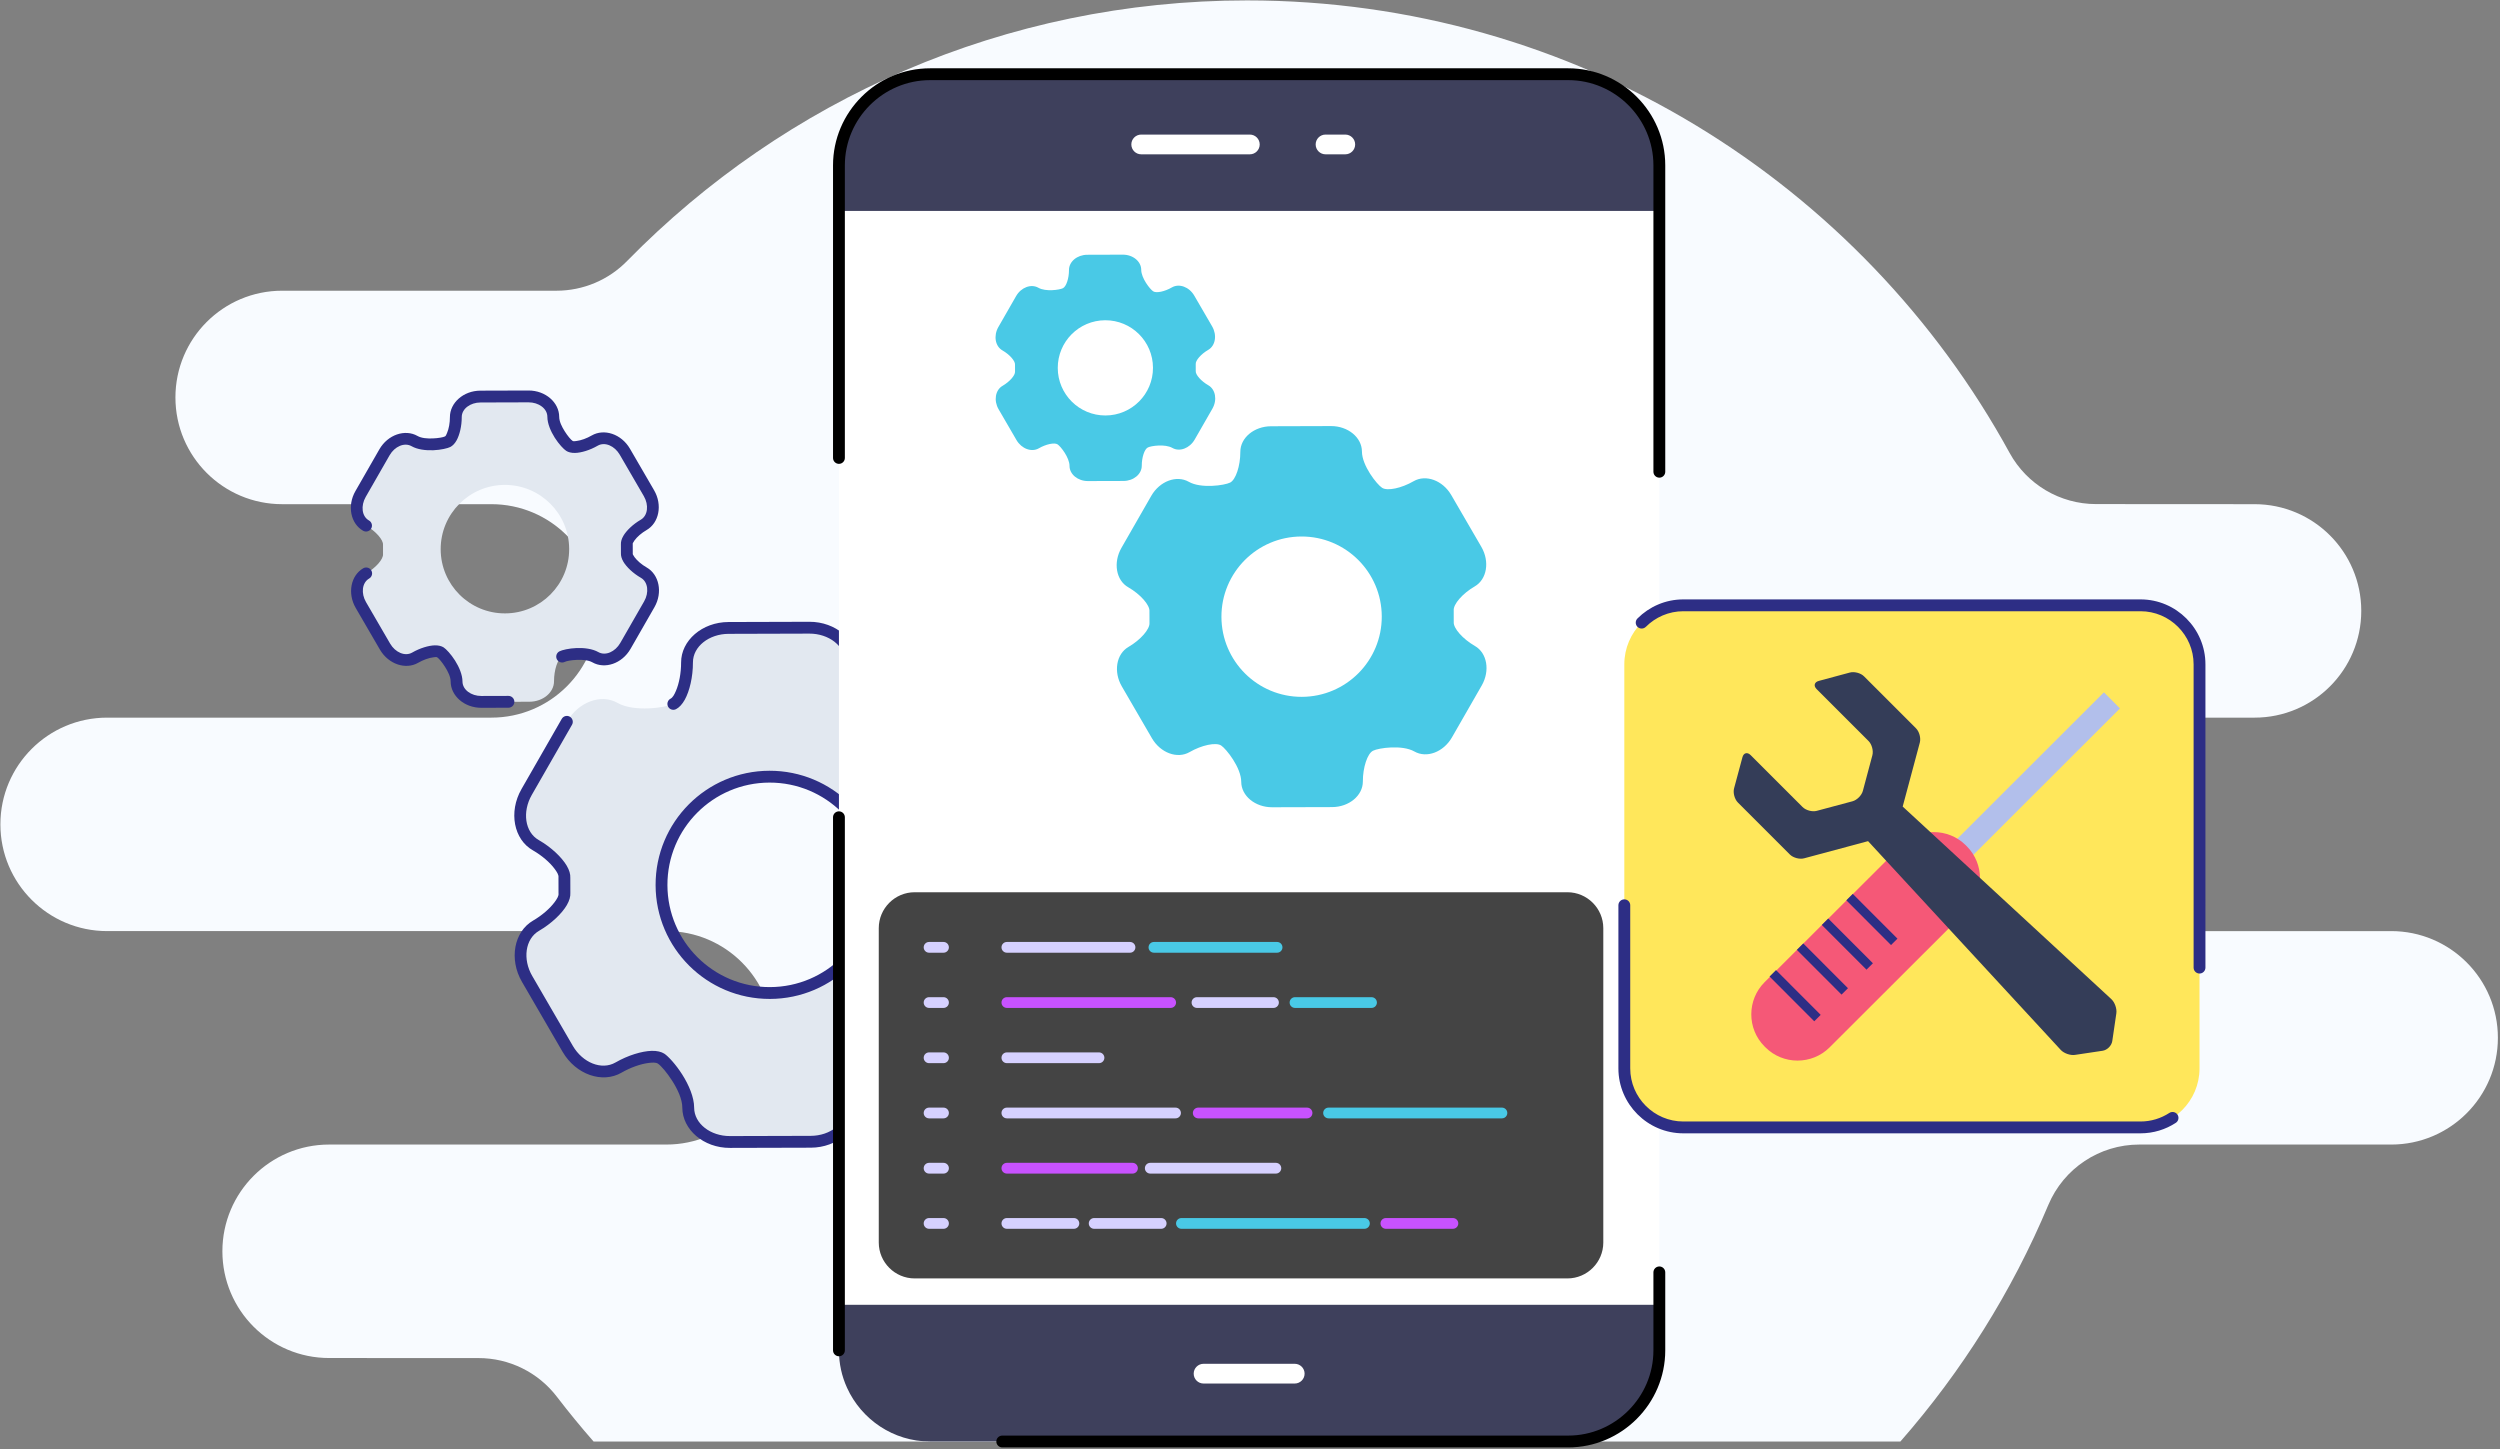
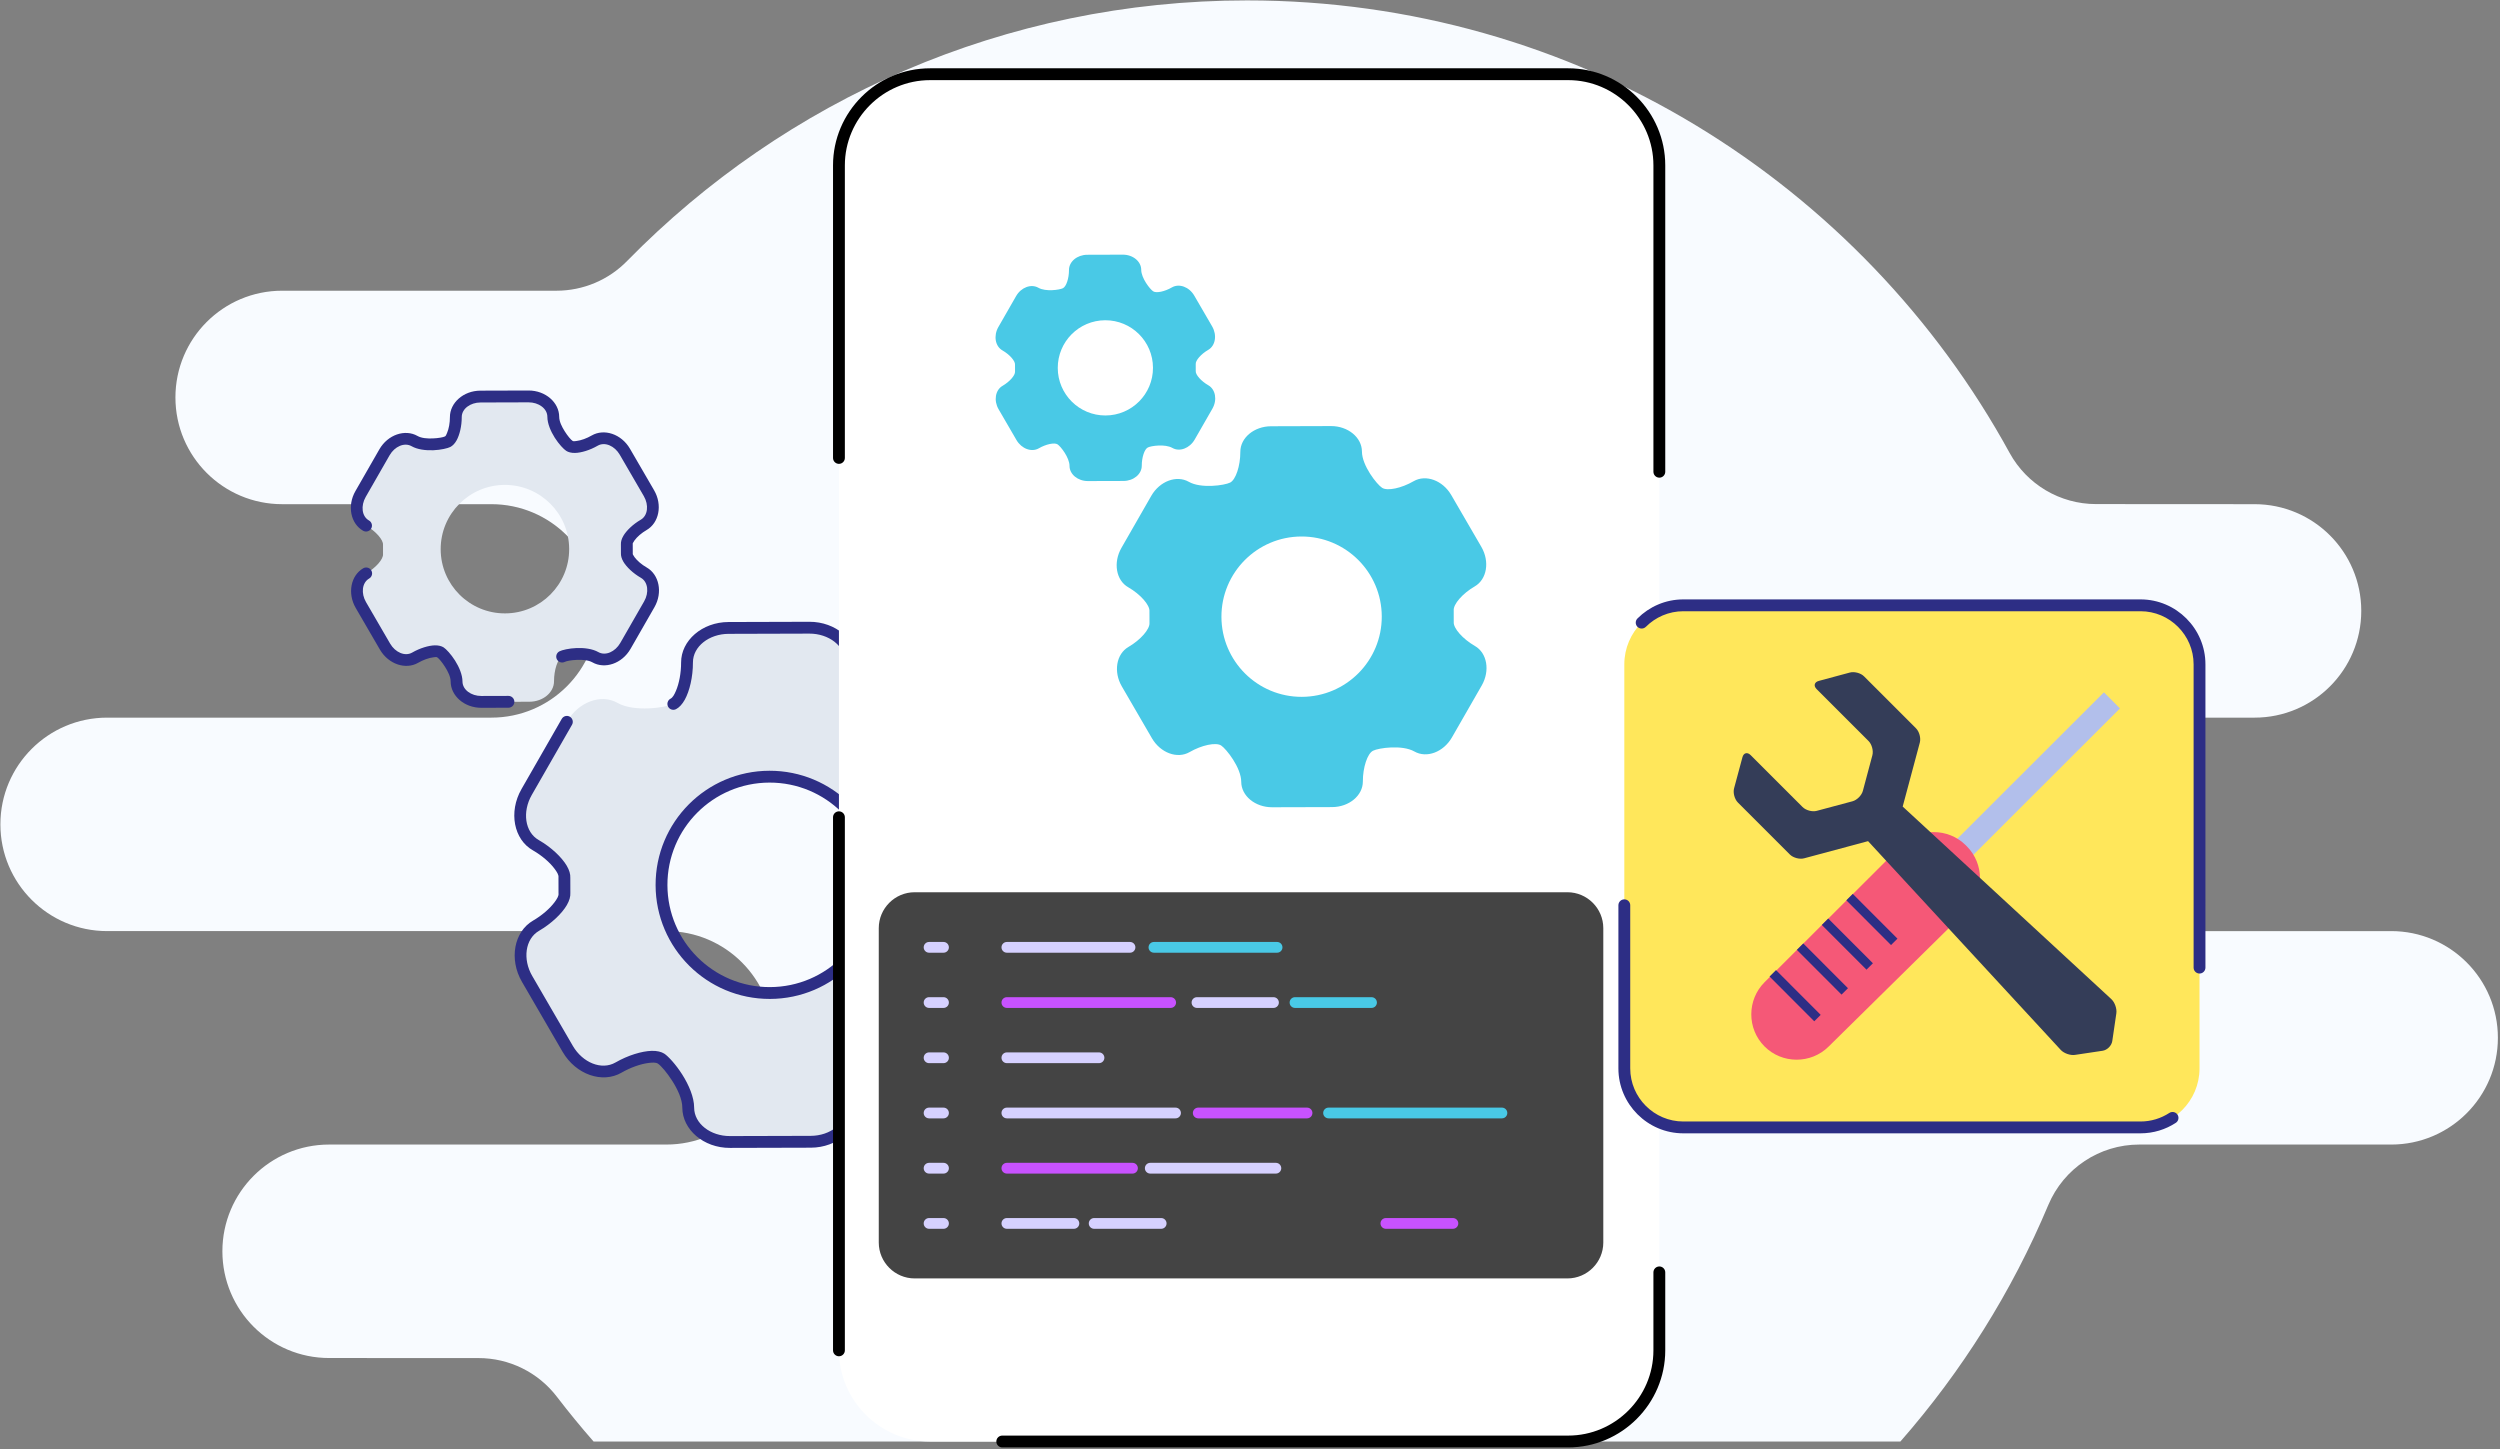
<svg xmlns="http://www.w3.org/2000/svg" width="697" height="404" viewBox="0 0 697 404">
  <rect x="0" y="0" width="697" height="404" fill="#808080" stroke="none" />
  <g fill="none" fill-rule="evenodd">
    <g>
      <g>
        <g>
          <g>
            <g>
              <g>
                <path fill="#F8FBFF" d="M165.49 401.894c-3.548-4.046-6.962-8.215-10.24-12.494-5.201-6.787-13.266-10.769-21.816-10.769-16.497-.015-41.674-.015-41.674-.015-16.434 0-29.756-13.324-29.756-29.758 0-16.434 13.322-29.757 29.756-29.757h94.03c16.434 0 29.755-13.323 29.755-29.755 0-16.436-13.321-29.757-29.755-29.757H29.866C13.432 259.589.11 246.266.11 229.832s13.322-29.755 29.756-29.755H136.99c16.434 0 29.757-13.323 29.757-29.757s-13.323-29.755-29.757-29.755H78.666c-16.433 0-29.756-13.325-29.756-29.759S62.233 81.05 78.667 81.05h76.492c7.443 0 14.567-3.016 19.745-8.359C218.836 27.893 280.031.113 347.666.113c91.648 0 171.477 51.012 212.612 126.155 4.823 8.8 14.06 14.27 24.097 14.27 18.073.027 44.191.027 44.191.027 16.434 0 29.755 13.32 29.755 29.755 0 16.434-13.32 29.757-29.755 29.757h-58.322c-16.434 0-29.759 13.32-29.759 29.755 0 16.434 13.325 29.757 29.76 29.757h96.41c16.434 0 29.755 13.321 29.755 29.757 0 16.432-13.321 29.755-29.755 29.755H596.42c-11.066 0-21.056 6.633-25.346 16.835-10.17 24.241-24.178 46.483-41.246 65.958H165.491" transform="translate(-181 -11667) translate(0 2577) translate(0 8939) translate(181 151)" />
                <path fill="#E2E8F0" d="M214.67 276.853c-16.655.048-30.196-13.42-30.24-30.075-.048-16.658 13.42-30.195 30.077-30.24 16.65-.047 30.192 13.42 30.237 30.075.048 16.654-13.423 30.198-30.075 30.24zm65.108-19.134c-4.571-2.631-8.155-6.68-7.96-9.022l-.008-4.339c-.213-2.323 3.35-6.417 7.909-9.053 4.585-2.655 5.705-9.336 2.486-14.872l-11.326-19.498c-3.216-5.516-9.556-7.845-14.141-5.203-4.57 2.649-9.9 3.78-11.871 2.488-1.98-1.265-7.566-8.353-7.58-13.64-.013-5.295-5.246-9.592-11.629-9.577l-22.543.066c-6.384.018-11.592 4.343-11.572 9.639.013 5.284-1.716 10.465-3.817 11.536-2.116 1.074-10.989 2.35-15.574-.283-4.598-2.607-10.93-.249-14.106 5.282l-11.222 19.567c-3.184 5.555-2.035 12.234 2.574 14.836 4.571 2.63 8.153 6.708 7.955 9.031l.009 2.178.002 2.154c.211 2.35-3.35 6.42-7.907 9.075-4.591 2.658-5.702 9.34-2.49 14.855l11.323 19.5c3.216 5.511 9.559 7.857 14.146 5.203 4.567-2.633 9.893-3.764 11.869-2.499 1.973 1.298 7.564 8.387 7.575 13.669.015 5.29 5.249 9.592 11.627 9.574l22.552-.061c6.378-.02 11.583-4.35 11.572-9.636-.013-5.29 1.711-10.492 3.81-11.56 2.114-1.077 10.994-2.329 15.574.28 4.605 2.63 10.93.242 14.115-5.286l11.222-19.56c3.184-5.538 2.027-12.21-2.574-14.844z" transform="translate(-181 -11667) translate(0 2577) translate(0 8939) translate(181 151)" />
                <path fill="#2D2E85" d="M272.303 200.103c-3.71-6.364-11.097-8.85-16.39-5.801-2.537 1.472-5.32 2.446-7.537 2.726-1.118.14-2.057.173-2.607-.187-.905-.579-2.559-2.49-4.037-4.818-1.474-2.324-2.79-5.076-2.794-7.447-.018-6.112-5.916-11.242-13.282-11.223l-22.545.066c-7.37.02-13.238 5.181-13.218 11.293.007 2.926-.554 5.823-1.43 7.885-.447 1.045-.898 1.879-1.49 2.18-.811.414-1.132 1.408-.719 2.22.416.812 1.41 1.133 2.222.72.86-.44 1.727-1.338 2.447-2.64 1.333-2.412 2.279-6.363 2.27-10.374-.015-4.479 4.528-7.97 9.926-7.984l22.546-.066c5.397-.013 9.96 3.452 9.973 7.931.006 2.915 1.493 6.352 3.308 9.21 1.813 2.853 3.938 5.119 5.03 5.816.796.522 2.008.825 3.495.792 2.744-.059 6.627-1.234 10.094-3.242 3.876-2.236 9.165-.062 11.887 4.606.46.788 1.47 1.054 2.257.594.785-.46 1.051-1.47.594-2.257zm-57.64 75.1c-15.741.046-28.543-12.684-28.583-28.429-.044-15.748 12.686-28.543 28.431-28.587 15.739-.044 28.543 12.685 28.583 28.43.046 15.744-12.686 28.546-28.429 28.586h-.002zm.01 3.3c-17.562.05-31.846-14.153-31.893-31.72-.05-17.572 14.153-31.847 31.722-31.896 17.56-.048 31.847 14.155 31.892 31.722.05 17.565-14.155 31.85-31.72 31.894h-.002.002z" transform="translate(-181 -11667) translate(0 2577) translate(0 8939) translate(181 151)" />
                <path fill="#2D2E85" d="M159.014 248.967c.06.955-.255 2.126-.977 3.366-1.37 2.357-4.283 5.155-7.755 7.179-3.883 2.248-4.607 7.931-1.89 12.597h.002l11.322 19.499c2.721 4.664 8.012 6.853 11.897 4.604 3.46-1.995 7.337-3.163 10.078-3.234 1.485-.037 2.693.258 3.52.786 1.085.715 3.204 2.983 5.01 5.836 1.815 2.863 3.302 6.295 3.306 9.207.016 4.477 4.579 7.945 9.975 7.93l22.552-.062c5.395-.018 9.933-3.512 9.927-7.982-.011-4.015.935-7.975 2.264-10.39.717-1.307 1.586-2.205 2.448-2.645.812-.414 1.806-.088 2.218.724.413.812.088 1.806-.724 2.217-.587.302-1.034 1.136-1.478 2.183-.878 2.066-1.437 4.97-1.428 7.904.01 6.101-5.857 11.267-13.218 11.289l-22.552.061c-7.363.022-13.264-5.11-13.284-11.22-.004-2.37-1.315-5.121-2.791-7.449-1.485-2.336-3.149-4.26-4.02-4.833-.554-.357-1.498-.322-2.618-.179-2.22.282-5.003 1.254-7.537 2.715-5.293 3.063-12.685.561-16.397-5.799l-.002-.004-11.323-19.499c-3.707-6.369-2.211-14.045 3.086-17.11 2.522-1.469 4.722-3.396 6.028-5.18.65-.887 1.125-1.672 1.067-2.32-.004-.048-.008-.096-.008-.144l-.003-2.152-.008-2.178c0-.048.002-.099.006-.145.055-.64-.424-1.421-1.08-2.306-1.316-1.777-3.524-3.702-6.043-5.15-5.322-3.005-6.871-10.681-3.19-17.094l11.22-19.567c.453-.79 1.46-1.065 2.25-.611.792.453 1.065 1.463.612 2.252l-11.22 19.567c-2.693 4.695-1.945 10.38 1.962 12.586 3.478 1.998 6.404 4.796 7.788 7.146.728 1.236 1.05 2.402.995 3.35l.008 2.141.003 2.112.002.002" transform="translate(-181 -11667) translate(0 2577) translate(0 8939) translate(181 151)" />
                <path fill="#E2E8F0" d="M140.82 171.013c-9.891.03-17.935-7.969-17.96-17.862-.028-9.894 7.972-17.935 17.863-17.96 9.889-.025 17.934 7.972 17.96 17.865.03 9.891-7.974 17.932-17.863 17.957zm38.674-11.363c-2.72-1.56-4.847-3.967-4.726-5.353l-.009-2.578c-.127-1.382 1.991-3.815 4.7-5.382 2.723-1.573 3.387-5.541 1.476-8.83l-6.73-11.583c-1.912-3.275-5.672-4.659-8.398-3.091-2.714 1.575-5.88 2.247-7.05 1.477-1.173-.75-4.493-4.958-4.5-8.1-.008-3.145-3.113-5.7-6.908-5.69l-13.391.04c-3.788.01-6.878 2.58-6.87 5.727.008 3.137-1.02 6.21-2.27 6.85-1.253.635-6.524 1.396-9.246-.17-2.732-1.549-6.494-.145-8.378 3.138l-6.666 11.624c-1.891 3.295-1.207 7.264 1.529 8.81 2.714 1.563 4.843 3.985 4.723 5.364l.008 1.294v1.28c.128 1.395-1.987 3.813-4.697 5.388-2.725 1.58-3.386 5.549-1.478 8.824l6.73 11.583c1.908 3.272 5.675 4.664 8.4 3.09 2.714-1.565 5.875-2.234 7.047-1.481 1.173.77 4.491 4.978 4.499 8.118.01 3.141 3.116 5.695 6.909 5.687l13.391-.038c3.789-.013 6.884-2.58 6.873-5.724-.007-3.14 1.019-6.228 2.266-6.864 1.254-.638 6.527-1.386 9.251.167 2.732 1.56 6.488.145 8.38-3.14l6.666-11.618c1.885-3.289 1.199-7.255-1.531-8.82z" transform="translate(-181 -11667) translate(0 2577) translate(0 8939) translate(181 151)" />
                <path fill="#2D2E85" d="M173.11 151.767c-.036-.667.166-1.49.67-2.354.858-1.476 2.678-3.245 4.851-4.503 2.018-1.166 2.293-4.139.876-6.574v-.001l-6.726-11.58c-1.419-2.427-4.129-3.654-6.144-2.496-2.172 1.26-4.603 1.981-6.316 2.019-1.05.023-1.899-.213-2.453-.578-.687-.439-2.046-1.855-3.193-3.658-1.146-1.806-2.063-3.984-2.068-5.828-.004-2.33-2.442-4.05-5.251-4.044l-13.394.04c-2.805.008-5.229 1.742-5.225 4.072.007 2.51-.598 4.975-1.432 6.485-.505.913-1.13 1.529-1.74 1.842-.733.37-2.63.83-4.75.918-2.132.086-4.467-.21-6.058-1.124-2.025-1.148-4.735.09-6.132 2.524l-6.666 11.622c-1.4 2.44-1.114 5.41.91 6.554.793.449 1.072 1.459.623 2.25-.448.793-1.456 1.072-2.248.623-3.448-1.951-4.532-6.912-2.147-11.069l6.666-11.623c2.372-4.136 7.183-5.703 10.631-3.746 1.124.647 2.785.752 4.285.692 1.508-.062 2.873-.3 3.388-.561.25-.129.385-.52.575-.964.492-1.154.8-2.775.795-4.414-.01-3.963 3.743-7.369 8.517-7.381l13.391-.04c4.78-.012 8.554 3.373 8.562 7.336.005 1.298.746 2.795 1.556 4.066.81 1.275 1.696 2.337 2.198 2.658.23.152.627.068 1.095.01 1.243-.157 2.803-.71 4.23-1.537 3.428-1.974 8.238-.434 10.644 3.689l6.73 11.585c2.41 4.14 1.353 9.106-2.077 11.09-1.41.814-2.644 1.888-3.374 2.887-.159.215-.293.427-.39.629-.053.112-.125.196-.116.284.004.048.006.099.006.147l.009 2.576c0 .051-.002.1-.007.15-.008.088.064.174.117.282.099.2.233.411.394.627.735.99 1.975 2.057 3.392 2.868 3.439 1.972 4.517 6.93 2.143 11.073l-6.668 11.623c-2.383 4.136-7.19 5.71-10.628 3.746-1.127-.642-2.79-.748-4.293-.688-1.507.059-2.87.292-3.392.558-.812.414-1.806.09-2.22-.721-.411-.812-.088-1.806.724-2.22.733-.372 2.631-.83 4.756-.915 2.13-.086 4.462.209 6.061 1.12 2.024 1.157 4.73-.095 6.13-2.526l6.666-11.618c1.397-2.438 1.102-5.408-.92-6.567-2.182-1.252-4.006-3.005-4.873-4.475-.508-.862-.715-1.68-.682-2.352l-.009-2.488M101.264 158.437c-3.434 1.991-4.482 6.952-2.078 11.082l6.73 11.585c2.404 4.12 7.222 5.67 10.652 3.685 1.421-.818 2.98-1.368 4.224-1.525.473-.059.872-.145 1.106.005.476.312 1.371 1.384 2.185 2.666.808 1.274 1.552 2.77 1.556 4.068.014 3.96 3.785 7.344 8.561 7.333l7.56-.022c.91-.003 1.647-.744 1.645-1.655-.002-.91-.744-1.648-1.655-1.645l-7.557.022c-2.809.004-5.244-1.714-5.255-4.044-.005-1.84-.921-4.015-2.068-5.823-1.141-1.798-2.49-3.219-3.175-3.668-.582-.374-1.427-.603-2.47-.578-1.713.041-4.14.76-6.306 2.008-2.022 1.168-4.736-.064-6.152-2.488l-6.728-11.583c-1.413-2.429-1.138-5.399.88-6.567.788-.458 1.056-1.467.6-2.255-.457-.79-1.467-1.056-2.255-.6" transform="translate(-181 -11667) translate(0 2577) translate(0 8939) translate(181 151)" />
                <path fill="#FFF" d="M462.623 46.102V376.48c0 13.98-11.438 25.413-25.415 25.413H259.312c-13.975 0-25.415-11.434-25.415-25.413V46.103c0-13.976 11.44-25.412 25.415-25.412h177.896c13.977 0 25.415 11.436 25.415 25.411" transform="translate(-181 -11667) translate(0 2577) translate(0 8939) translate(181 151)" />
-                 <path fill="#3E405C" d="M462.623 363.772v12.707c0 13.98-11.438 25.415-25.415 25.415H259.312c-10.259 0-19.153-6.16-23.155-14.965-1.463-3.205-2.26-6.732-2.26-10.45v-12.707h228.726M462.623 46.102V58.81l-228.726.001V46.102c0-13.976 11.44-25.411 25.417-25.411l177.896-.001c13.975.001 25.413 11.437 25.413 25.412" transform="translate(-181 -11667) translate(0 2577) translate(0 8939) translate(181 151)" />
                <path fill="#FFF" d="M318.17 43.024h30.284c1.52 0 2.752-1.233 2.752-2.752 0-1.519-1.232-2.753-2.752-2.753H318.17c-1.518 0-2.753 1.234-2.753 2.753 0 1.52 1.235 2.752 2.753 2.752M369.558 43.024h5.505c1.522 0 2.754-1.233 2.754-2.752 0-1.519-1.232-2.753-2.754-2.753h-5.505c-1.518 0-2.752 1.234-2.752 2.753 0 1.52 1.234 2.752 2.752 2.752M335.553 385.73h25.414c1.52 0 2.755-1.232 2.755-2.752 0-1.518-1.235-2.752-2.755-2.752h-25.414c-1.52 0-2.752 1.234-2.752 2.752 0 1.52 1.232 2.752 2.752 2.752" transform="translate(-181 -11667) translate(0 2577) translate(0 8939) translate(181 151)" />
                <path fill="#000" d="M460.973 354.737v21.742c0 13.073-10.697 23.763-23.765 23.763h-157.78c-.912 0-1.65.741-1.65 1.65 0 .91.738 1.65 1.65 1.65h157.78c14.883 0 27.065-12.175 27.065-27.063v-21.742c0-.911-.74-1.65-1.65-1.65-.911 0-1.65.739-1.65 1.65M235.547 376.48V227.853c0-.91-.739-1.65-1.65-1.65-.91 0-1.65.74-1.65 1.65v148.625c0 .911.74 1.65 1.65 1.65.911 0 1.65-.739 1.65-1.65M235.547 127.675V46.103c0-13.069 10.697-23.76 23.765-23.76l177.896-.002c13.068 0 23.765 10.693 23.765 23.761v85.422c0 .91.739 1.65 1.65 1.65.91 0 1.65-.74 1.65-1.65V46.102c0-14.883-12.182-27.061-27.065-27.061H259.312c-14.883 0-27.065 12.178-27.065 27.062v81.572c0 .91.74 1.65 1.65 1.65.911 0 1.65-.74 1.65-1.65" transform="translate(-181 -11667) translate(0 2577) translate(0 8939) translate(181 151)" />
              </g>
              <g>
                <path fill="#FFE75B" d="M162.226 130.896c0 9.046-7.401 16.447-16.447 16.447H18.31c-9.045 0-16.45-7.401-16.45-16.447V18.23c0-9.046 7.405-16.449 16.45-16.449h127.468c9.046 0 16.447 7.403 16.447 16.45v112.664" transform="translate(-181 -11667) translate(0 2577) translate(0 8939) translate(181 151) translate(451 166.98)" />
                <path fill="#2D2E85" d="M153.809 143.306c-2.317 1.509-5.076 2.387-8.03 2.387H18.31c-8.138 0-14.8-6.657-14.8-14.797v-45.49c0-.913-.739-1.65-1.65-1.65-.908 0-1.65.737-1.65 1.65v45.49c0 9.955 8.147 18.097 18.1 18.097h127.468c3.616 0 6.996-1.076 9.831-2.922.764-.497.98-1.52.482-2.283-.497-.762-1.518-.98-2.283-.482M7.863 7.78c2.68-2.683 6.38-4.348 10.448-4.348h127.468c8.14 0 14.797 6.662 14.797 14.8v84.559c0 .913.739 1.65 1.65 1.65.91 0 1.65-.737 1.65-1.65V18.23c0-9.952-8.142-18.099-18.097-18.099H18.31c-4.977 0-9.502 2.035-12.782 5.315-.645.645-.645 1.69 0 2.334.642.643 1.687.643 2.334 0V7.78" transform="translate(-181 -11667) translate(0 2577) translate(0 8939) translate(181 151) translate(451 166.98)" />
                <path fill="#B2BFEB" d="M140.05 30.523L135.575 26.037 80.661 80.883 85.138 85.364 140.05 30.523" transform="translate(-181 -11667) translate(0 2577) translate(0 8939) translate(181 151) translate(451 166.98)" />
-                 <path fill="#F55877" d="M97.324 86.86c4.928-4.919 4.932-12.973.015-17.899l-.253-.253c-4.917-4.926-12.973-4.932-17.9-.015l-38.226 38.17c-4.926 4.917-4.933 12.971-.016 17.899l.251.25c4.915 4.931 12.969 4.935 17.9.016L97.323 86.86" transform="translate(-181 -11667) translate(0 2577) translate(0 8939) translate(181 151) translate(451 166.98)" />
+                 <path fill="#F55877" d="M97.324 86.86c4.928-4.919 4.932-12.973.015-17.899l-.253-.253c-4.917-4.926-12.973-4.932-17.9-.015l-38.226 38.17c-4.926 4.917-4.933 12.971-.016 17.899c4.915 4.931 12.969 4.935 17.9.016L97.323 86.86" transform="translate(-181 -11667) translate(0 2577) translate(0 8939) translate(181 151) translate(451 166.98)" />
                <path fill="#2D2E85" d="M56.606 115.962L44.147 103.486 42.352 105.277 54.813 117.755 56.606 115.962M64.211 108.53L51.755 96.054 49.962 97.845 62.421 110.319 64.211 108.53M71.17 101.576L58.711 89.102 56.918 90.893 69.377 103.367 71.17 101.576M78.01 94.717L65.553 82.238 63.76 84.027 76.219 96.505 78.01 94.717" transform="translate(-181 -11667) translate(0 2577) translate(0 8939) translate(181 151) translate(451 166.98)" />
                <path fill="#343D58" d="M137.639 111.573L79.47 57.889l4.778-17.84c.334-1.259-.14-3.05-1.063-3.969L68.695 21.586c-.92-.921-2.708-1.401-3.967-1.058l-8.637 2.326c-1.26.338-1.533 1.368-.614 2.29L69.953 39.62c.924.922 1.4 2.712 1.065 3.97l-2.65 9.92c-.337 1.268-1.644 2.575-2.905 2.911l-9.944 2.662c-1.258.343-3.04-.136-3.964-1.062L37.079 43.547c-.926-.922-1.96-.65-2.293.614l-2.323 8.637c-.343 1.258.139 3.04 1.06 3.964l14.492 14.494c.924.92 2.706 1.399 3.969 1.062l17.833-4.787 53.715 58.199c.885.96 2.662 1.588 3.956 1.397l7.72-1.155c1.291-.194 2.503-1.41 2.695-2.702l1.135-7.74c.187-1.29-.44-3.073-1.4-3.957" transform="translate(-181 -11667) translate(0 2577) translate(0 8939) translate(181 151) translate(451 166.98)" />
              </g>
            </g>
            <g>
              <g>
                <path fill="#444" d="M202 97.668c0 5.5-4.5 10-10 10H10c-5.5 0-10-4.5-10-10V10C0 4.5 4.5 0 10 0h182c5.5 0 10 4.5 10 10v87.668" transform="translate(-181 -11667) translate(0 2577) translate(0 8939) translate(181 151) translate(245 71) translate(0 177.757)" />
                <path fill="#D6D1FF" d="M18.048 16.86h-4.022c-.828 0-1.5-.672-1.5-1.5s.672-1.5 1.5-1.5h4.022c.828 0 1.5.672 1.5 1.5s-.672 1.5-1.5 1.5M18.048 32.254h-4.022c-.828 0-1.5-.67-1.5-1.5 0-.828.672-1.5 1.5-1.5h4.022c.828 0 1.5.672 1.5 1.5 0 .83-.672 1.5-1.5 1.5M18.048 47.65h-4.022c-.828 0-1.5-.672-1.5-1.5s.672-1.5 1.5-1.5h4.022c.828 0 1.5.672 1.5 1.5s-.672 1.5-1.5 1.5M18.048 63.044h-4.022c-.828 0-1.5-.672-1.5-1.5s.672-1.5 1.5-1.5h4.022c.828 0 1.5.672 1.5 1.5s-.672 1.5-1.5 1.5M18.048 78.44h-4.022c-.828 0-1.5-.672-1.5-1.5s.672-1.5 1.5-1.5h4.022c.828 0 1.5.672 1.5 1.5s-.672 1.5-1.5 1.5M18.048 93.834h-4.022c-.828 0-1.5-.672-1.5-1.5s.672-1.5 1.5-1.5h4.022c.828 0 1.5.672 1.5 1.5s-.672 1.5-1.5 1.5M70.048 16.86H35.716c-.83 0-1.5-.672-1.5-1.5s.67-1.5 1.5-1.5h34.332c.828 0 1.5.672 1.5 1.5s-.672 1.5-1.5 1.5" transform="translate(-181 -11667) translate(0 2577) translate(0 8939) translate(181 151) translate(245 71) translate(0 177.757)" />
                <path fill="#49C9E6" d="M111.05 16.86H76.716c-.83 0-1.5-.672-1.5-1.5s.67-1.5 1.5-1.5h34.334c.828 0 1.5.672 1.5 1.5s-.672 1.5-1.5 1.5" transform="translate(-181 -11667) translate(0 2577) translate(0 8939) translate(181 151) translate(245 71) translate(0 177.757)" />
                <path fill="#C852FF" d="M81.382 32.254H35.716c-.83 0-1.5-.67-1.5-1.5 0-.828.67-1.5 1.5-1.5h45.666c.828 0 1.5.672 1.5 1.5 0 .83-.672 1.5-1.5 1.5" transform="translate(-181 -11667) translate(0 2577) translate(0 8939) translate(181 151) translate(245 71) translate(0 177.757)" />
                <path fill="#D6D1FF" d="M110.048 32.254H88.716c-.83 0-1.5-.67-1.5-1.5 0-.828.67-1.5 1.5-1.5h21.332c.828 0 1.5.672 1.5 1.5 0 .83-.672 1.5-1.5 1.5" transform="translate(-181 -11667) translate(0 2577) translate(0 8939) translate(181 151) translate(245 71) translate(0 177.757)" />
                <path fill="#49C9E6" d="M137.382 32.254h-21.334c-.828 0-1.5-.67-1.5-1.5 0-.828.672-1.5 1.5-1.5h21.334c.828 0 1.5.672 1.5 1.5 0 .83-.672 1.5-1.5 1.5" transform="translate(-181 -11667) translate(0 2577) translate(0 8939) translate(181 151) translate(245 71) translate(0 177.757)" />
                <path fill="#D6D1FF" d="M61.404 47.65H35.716c-.83 0-1.5-.672-1.5-1.5s.67-1.5 1.5-1.5h25.688c.828 0 1.5.672 1.5 1.5s-.672 1.5-1.5 1.5M82.738 63.044H35.716c-.83 0-1.5-.672-1.5-1.5s.67-1.5 1.5-1.5h47.022c.828 0 1.5.672 1.5 1.5s-.672 1.5-1.5 1.5" transform="translate(-181 -11667) translate(0 2577) translate(0 8939) translate(181 151) translate(245 71) translate(0 177.757)" />
                <path fill="#C852FF" d="M119.404 63.044H89.07c-.828 0-1.5-.672-1.5-1.5s.672-1.5 1.5-1.5h30.334c.83 0 1.5.672 1.5 1.5s-.67 1.5-1.5 1.5" transform="translate(-181 -11667) translate(0 2577) translate(0 8939) translate(181 151) translate(245 71) translate(0 177.757)" />
                <path fill="#49C9E6" d="M173.738 63.044h-48.334c-.828 0-1.5-.672-1.5-1.5s.672-1.5 1.5-1.5h48.334c.828 0 1.5.672 1.5 1.5s-.672 1.5-1.5 1.5" transform="translate(-181 -11667) translate(0 2577) translate(0 8939) translate(181 151) translate(245 71) translate(0 177.757)" />
                <path fill="#C852FF" d="M70.736 78.44h-35.02c-.83 0-1.5-.672-1.5-1.5s.67-1.5 1.5-1.5h35.02c.83 0 1.5.672 1.5 1.5s-.67 1.5-1.5 1.5" transform="translate(-181 -11667) translate(0 2577) translate(0 8939) translate(181 151) translate(245 71) translate(0 177.757)" />
                <path fill="#D6D1FF" d="M110.716 78.44H75.694c-.83 0-1.5-.672-1.5-1.5s.67-1.5 1.5-1.5h35.022c.828 0 1.5.672 1.5 1.5s-.672 1.5-1.5 1.5M54.404 93.834H35.716c-.83 0-1.5-.672-1.5-1.5s.67-1.5 1.5-1.5h18.688c.828 0 1.5.672 1.5 1.5s-.672 1.5-1.5 1.5M78.738 93.834H60.05c-.83 0-1.5-.672-1.5-1.5s.67-1.5 1.5-1.5h18.688c.828 0 1.5.672 1.5 1.5s-.672 1.5-1.5 1.5" transform="translate(-181 -11667) translate(0 2577) translate(0 8939) translate(181 151) translate(245 71) translate(0 177.757)" />
-                 <path fill="#49C9E6" d="M135.404 93.834H84.382c-.828 0-1.5-.672-1.5-1.5s.672-1.5 1.5-1.5h51.022c.828 0 1.5.672 1.5 1.5s-.672 1.5-1.5 1.5" transform="translate(-181 -11667) translate(0 2577) translate(0 8939) translate(181 151) translate(245 71) translate(0 177.757)" />
                <path fill="#C852FF" d="M160.07 93.834h-18.686c-.83 0-1.5-.672-1.5-1.5s.67-1.5 1.5-1.5h18.686c.828 0 1.5.672 1.5 1.5s-.672 1.5-1.5 1.5" transform="translate(-181 -11667) translate(0 2577) translate(0 8939) translate(181 151) translate(245 71) translate(0 177.757)" />
              </g>
              <path fill="#49C9E6" d="M166.204 109.097c-3.388-1.95-6.046-4.95-5.9-6.686l-.004-1.602-.002-1.612c-.16-1.724 2.482-4.758 5.862-6.71 3.396-1.968 4.226-6.922 1.842-11.024l-8.396-14.452c-2.384-4.088-7.082-5.812-10.48-3.856-3.388 1.964-7.336 2.802-8.798 1.844-1.468-.94-5.608-6.192-5.618-10.112-.01-3.922-3.888-7.108-8.618-7.098l-16.71.05c-4.732.012-8.59 3.22-8.578 7.144.01 3.918-1.27 7.754-2.828 8.552-1.566.794-8.144 1.74-11.542-.21-3.408-1.934-8.1-.186-10.456 3.912l-8.316 14.504c-2.36 4.116-1.508 9.066 1.908 10.996 3.388 1.95 6.042 4.974 5.896 6.692l.006 1.616.002 1.598c.158 1.74-2.48 4.754-5.858 6.722-3.404 1.97-4.228 6.922-1.848 11.01l8.396 14.454c2.384 4.084 7.084 5.822 10.482 3.856 3.386-1.952 7.334-2.788 8.798-1.85 1.464.962 5.604 6.212 5.612 10.13.012 3.922 3.89 7.11 8.62 7.096l16.712-.046c4.728-.014 8.586-3.222 8.578-7.142-.01-3.92 1.268-7.776 2.826-8.568 1.566-.798 8.146-1.726 11.542.208 3.412 1.948 8.1.18 10.46-3.916l8.318-14.498c2.358-4.102 1.5-9.052-1.908-11.002" transform="translate(-181 -11667) translate(0 2577) translate(0 8939) translate(181 151) translate(245 71)" />
              <path fill="#FFF" d="M117.946 123.28c-12.342.035-22.378-9.947-22.41-22.29-.036-12.349 9.946-22.38 22.29-22.413 12.342-.036 22.378 9.946 22.41 22.288.036 12.346-9.944 22.382-22.29 22.415" transform="translate(-181 -11667) translate(0 2577) translate(0 8939) translate(181 151) translate(245 71)" />
              <path fill="#49C9E6" d="M91.876 36.411c-2.014-1.156-3.592-2.938-3.504-3.968l-.002-.952-.002-.96c-.096-1.022 1.474-2.824 3.482-3.984 2.018-1.168 2.51-4.112 1.094-6.548l-4.988-8.584c-1.416-2.428-4.204-3.452-6.224-2.29-2.012 1.168-4.356 1.664-5.226 1.096-.87-.558-3.33-3.677-3.334-6.006-.008-2.33-2.31-4.222-5.122-4.215l-9.924.03c-2.81.006-5.1 1.911-5.094 4.242.006 2.327-.756 4.605-1.682 5.08-.928.471-4.836 1.033-6.854-.125-2.024-1.15-4.812-.112-6.21 2.324l-4.94 8.614c-1.4 2.444-.894 5.384 1.134 6.53 2.012 1.158 3.59 2.954 3.502 3.976l.004.96v.948c.094 1.032-1.472 2.824-3.478 3.992-2.024 1.17-2.51 4.112-1.098 6.54l4.986 8.584c1.416 2.428 4.208 3.458 6.226 2.292 2.012-1.16 4.356-1.656 5.224-1.1.87.572 3.33 3.69 3.334 6.016.01 2.33 2.312 4.224 5.12 4.216l9.928-.028c2.808-.008 5.1-1.912 5.094-4.242-.006-2.328.754-4.616 1.68-5.088.928-.474 4.838-1.026 6.854.124 2.026 1.156 4.81.106 6.212-2.326l4.942-8.612c1.4-2.436.89-5.376-1.134-6.536" transform="translate(-181 -11667) translate(0 2577) translate(0 8939) translate(181 151) translate(245 71)" />
              <path fill="#FFF" d="M63.214 44.835c-7.33.022-13.292-5.906-13.312-13.238-.02-7.334 5.908-13.294 13.238-13.312 7.33-.02 13.292 5.906 13.312 13.238.022 7.332-5.908 13.294-13.238 13.312" transform="translate(-181 -11667) translate(0 2577) translate(0 8939) translate(181 151) translate(245 71)" />
            </g>
          </g>
        </g>
      </g>
    </g>
  </g>
</svg>